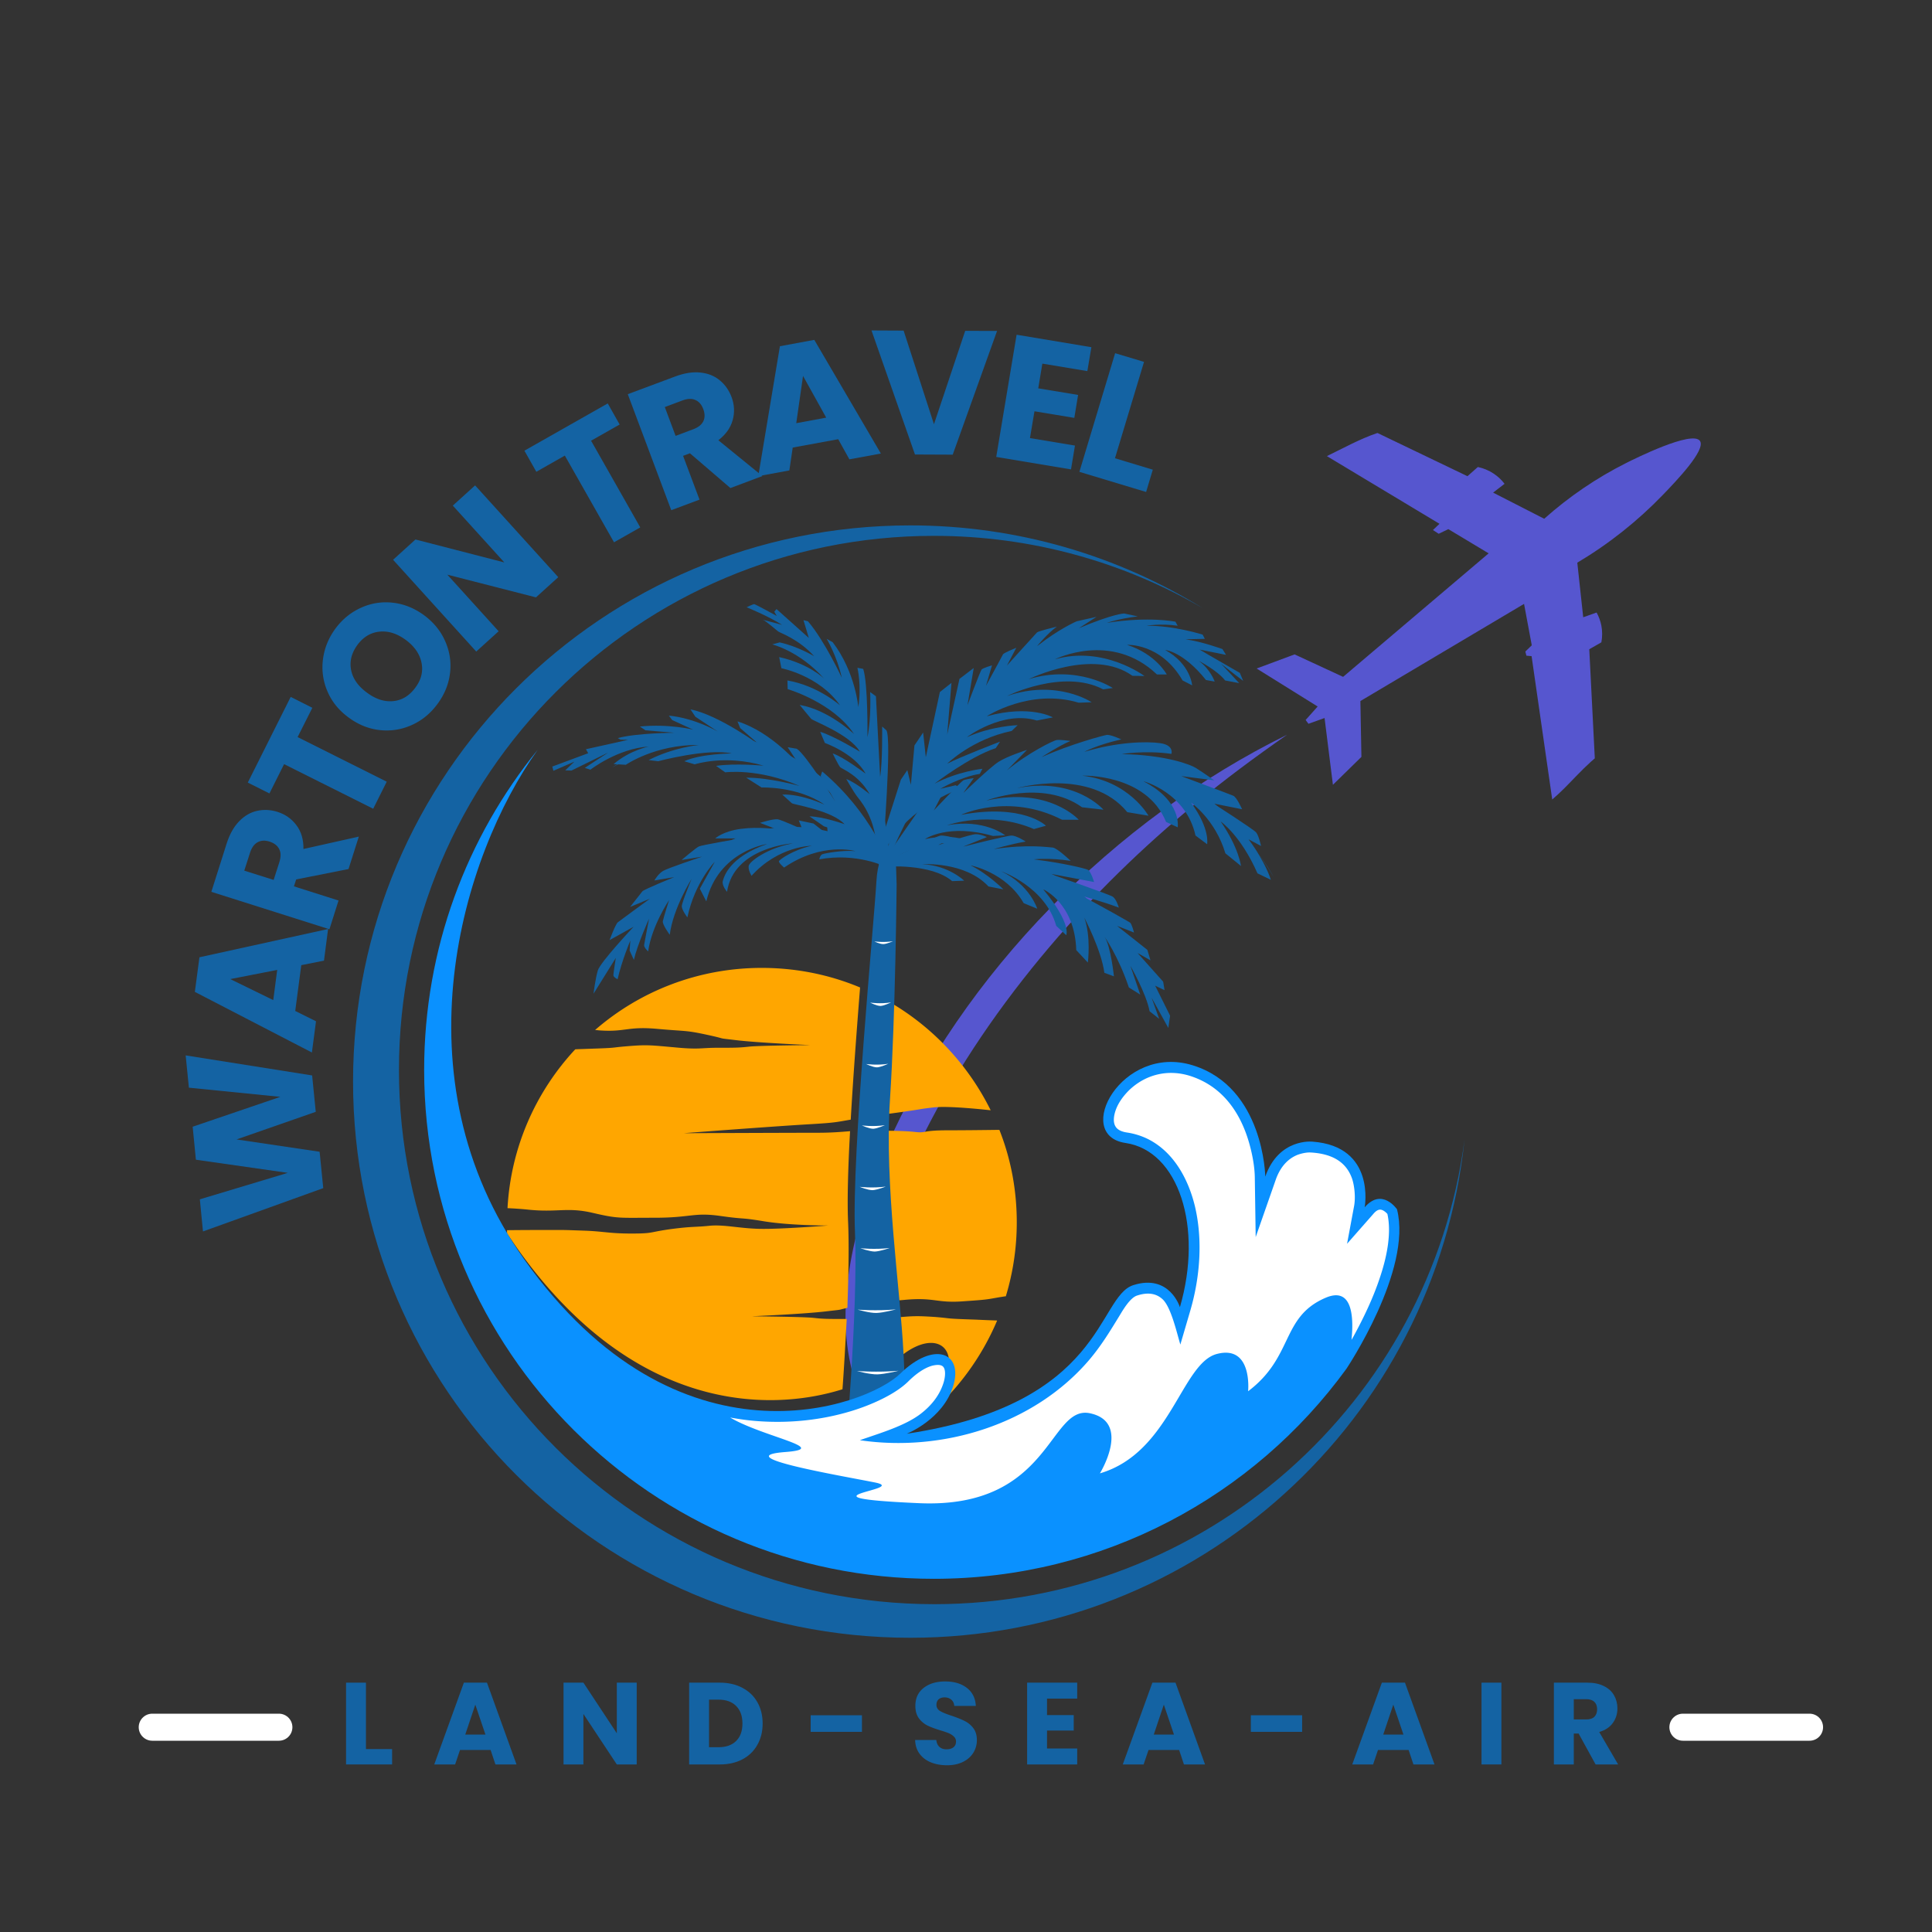
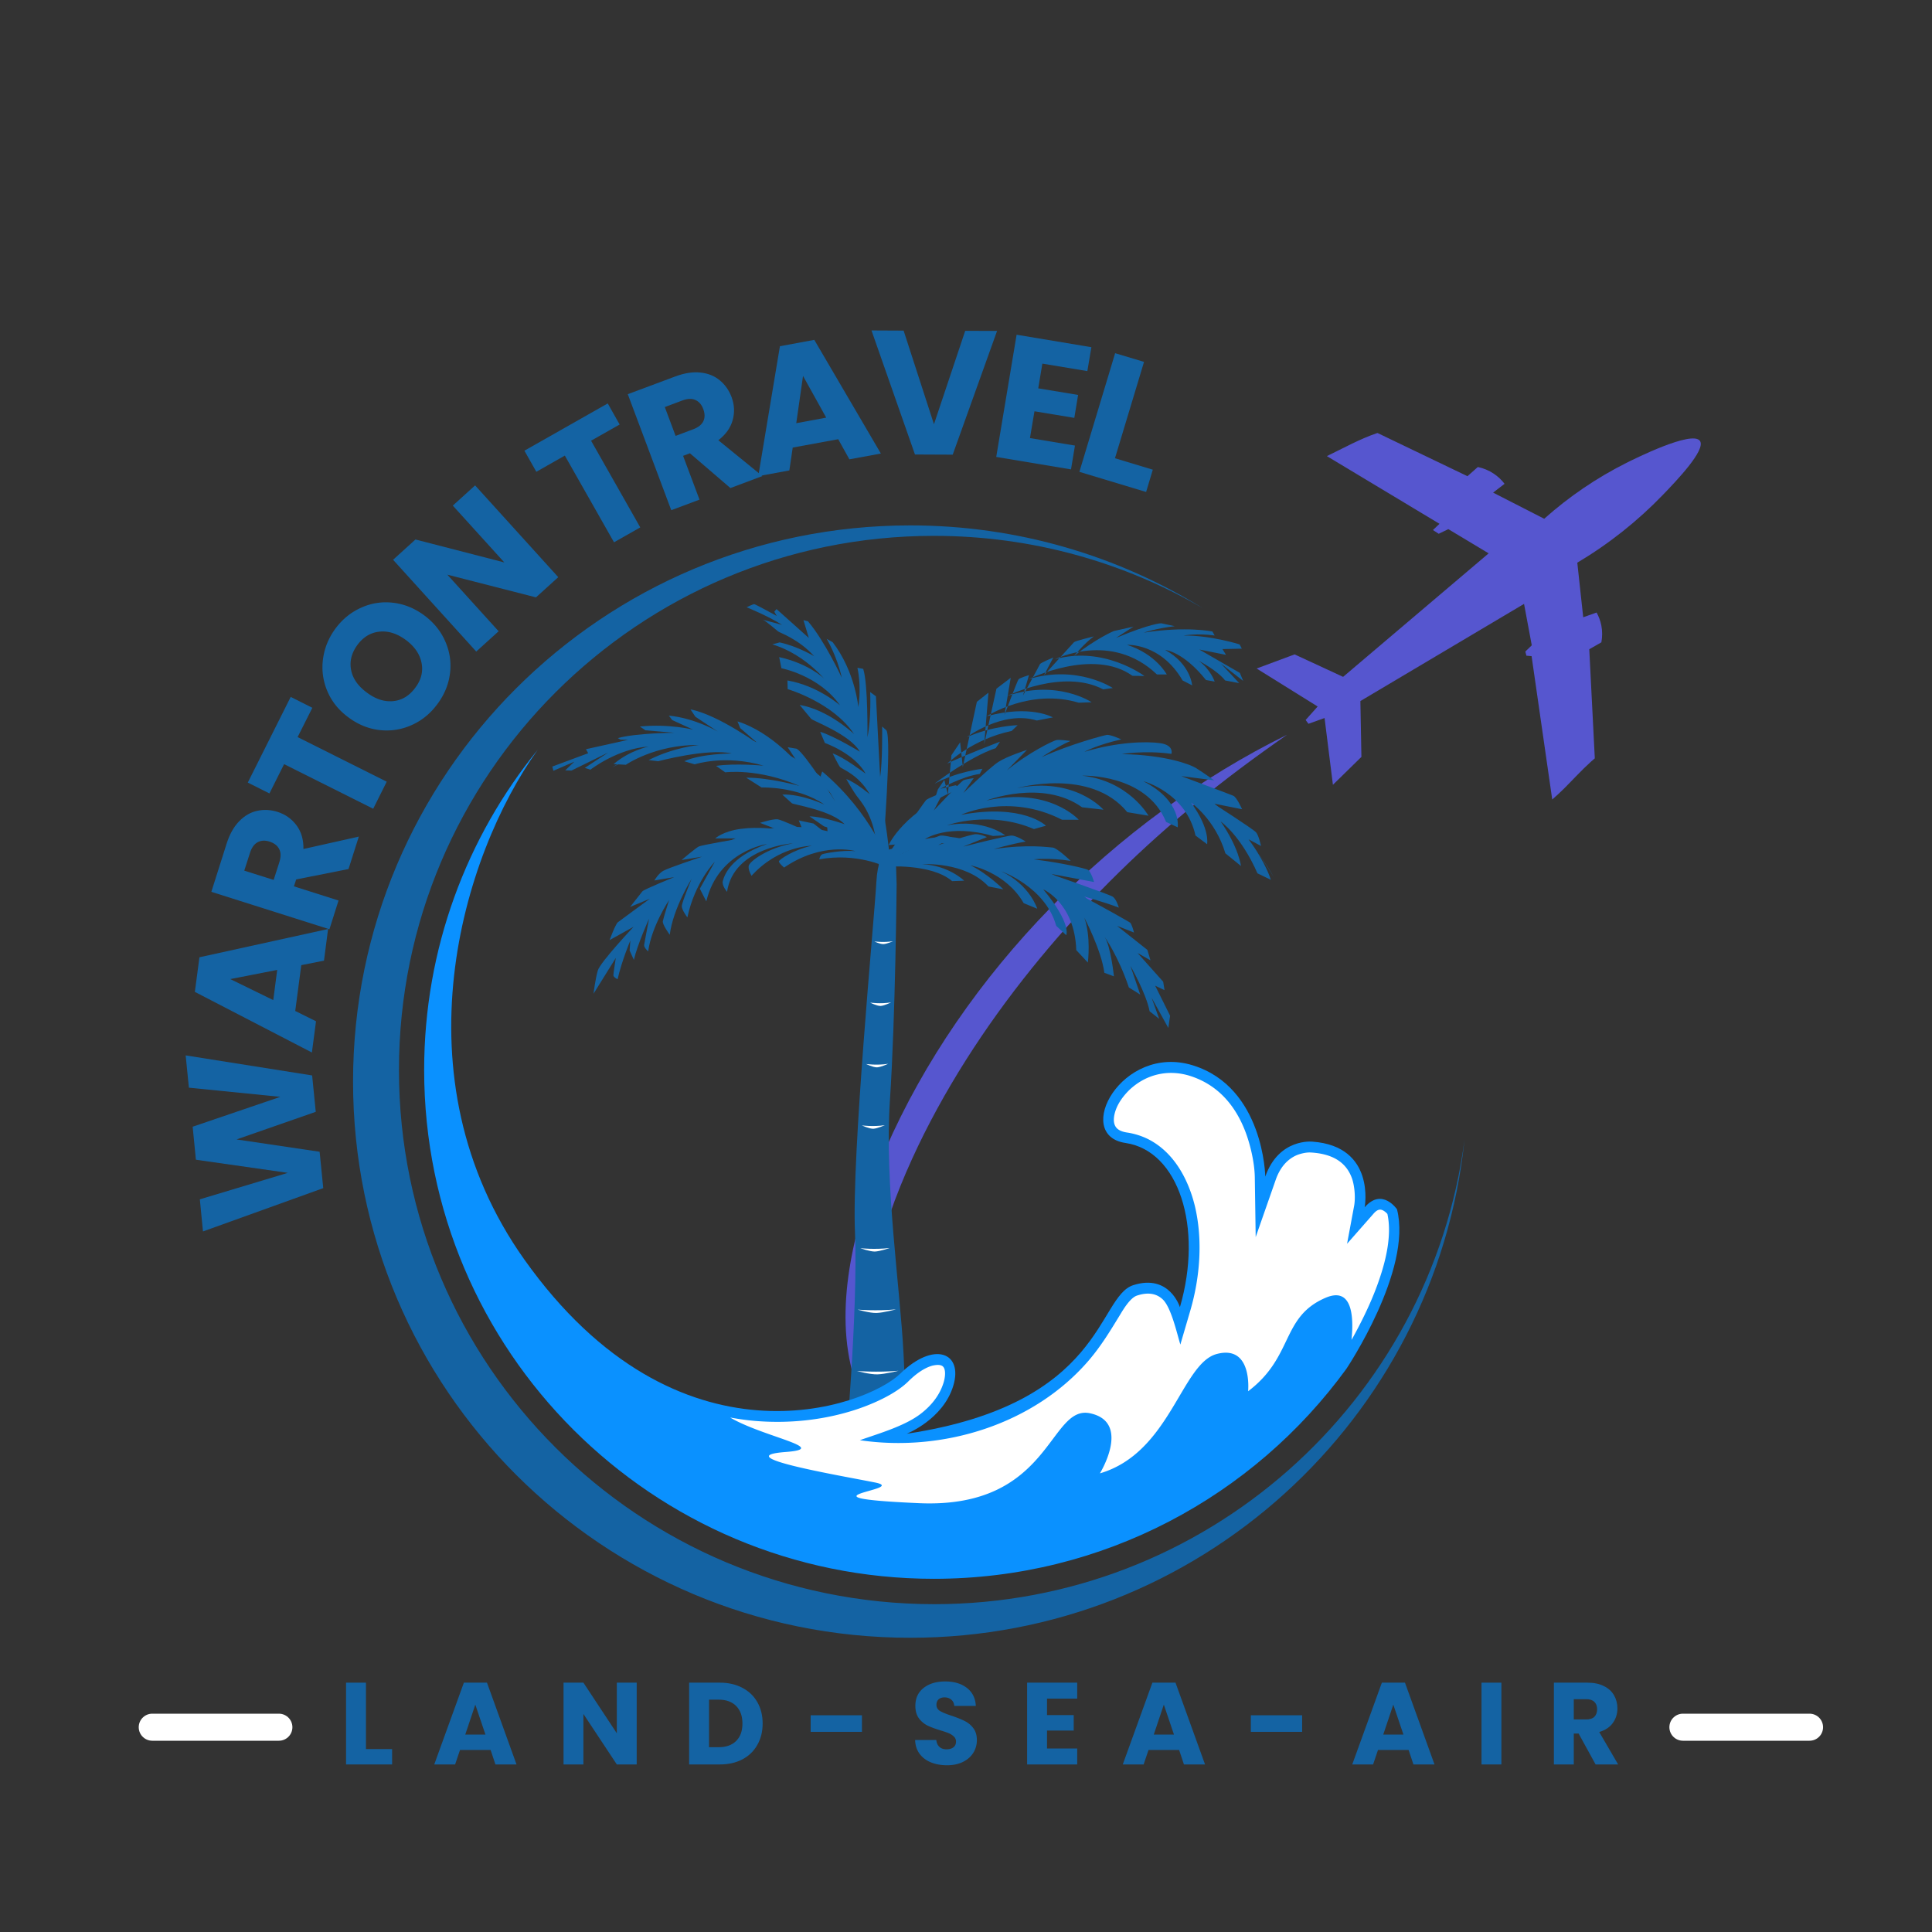
<svg xmlns="http://www.w3.org/2000/svg" data-bbox="29.551 64.14 321.679 278.494" height="500" viewBox="0 0 375 375" width="500" data-type="ugc">
  <rect x="0" y="0" width="375" height="375" fill="#333333" stroke="none" />
  <g>
    <defs>
      <clipPath id="fdf284a4-967d-4e55-9163-5961421bc588">
        <path d="M243 84h87.813v72H243Zm0 0" />
      </clipPath>
      <clipPath id="58244359-eb70-4a55-ae47-58193c416ff3">
        <path d="M329.957 85.578c-1.504-2.137-12.926 3.594-14.297 4.281a73.5 73.5 0 0 0-15.93 10.832c-3.304-1.691-6.613-3.382-9.918-5.074l2.223-1.71a8.7 8.7 0 0 0-2.113-1.977 8.7 8.7 0 0 0-3.074-1.285l-2.012 1.785-17.434-8.371h-.09c-3.394 1.148-6.535 2.921-9.765 4.472q10.926 6.572 21.86 13.14l-1.274 1.208q.555.363 1.117.726.938-.445 1.875-.898c2.605 1.566 5.215 3.133 7.82 4.7l-28.25 23.972-9.41-4.36c-2.457.915-4.918 1.825-7.375 2.739l11.848 7.375q-1.167 1.303-2.332 2.61.274.369.543.745l3.129-1.12q.808 6.484 1.62 12.964l5.532-5.418-.2-10.84 31.766-18.86 1.5 8.04-1.246 1.207.203.805 1.008.093 4.008 27.825a48 48 0 0 0 2.324-2.157c1.719-1.718 3.36-3.53 5.164-5.16q.381-.346.774-.676-.54-10.588-1.074-21.175 1.17-.67 2.347-1.34a8.7 8.7 0 0 0 0-3.242 8.7 8.7 0 0 0-.926-2.543l-2.597.921-1.149-10.597a79.6 79.6 0 0 0 16.66-13.211c2.532-2.629 8.364-8.695 7.145-10.426m0 0" />
      </clipPath>
      <clipPath id="65ebb60b-df06-4c65-968a-52d930b70e87">
        <path d="M164 142h86v142.43h-86Zm0 0" />
      </clipPath>
      <clipPath id="0cb6655d-43ef-447e-96e1-3f0b217d585f">
        <path d="M171.86 223.113c-5.313 12.41-9.798 28.317-6.762 41.77 1.238 6.078 4.148 12.293 9.476 15.816 5.133 3.496 11.727 4.059 17.653 2.735-7.743.5-15.707-1.778-19.97-8.668-2.007-3.172-2.995-6.864-3.523-10.559-2.18-14.144 4.34-31.57 10.63-44.14 6.566-13.055 14.933-25.176 24.382-36.32 8.574-10.099 18.07-19.345 28.316-27.77 5.711-4.715 11.688-9.141 17.77-13.368-33.445 16.442-63.023 46.246-77.973 80.504m0 0" />
      </clipPath>
      <clipPath id="9765c69c-b244-4971-bcf8-1f6acd304dc1">
        <path d="M68.395 101h216v216.89h-216Zm0 0" />
      </clipPath>
    </defs>
    <g clip-path="url(#fdf284a4-967d-4e55-9163-5961421bc588)">
      <g clip-path="url(#58244359-eb70-4a55-ae47-58193c416ff3)">
        <path d="M243.91 83.441v71.743h86.903V83.44Zm0 0" fill="#5656cf" />
      </g>
    </g>
    <g clip-path="url(#65ebb60b-df06-4c65-968a-52d930b70e87)">
      <g clip-path="url(#0cb6655d-43ef-447e-96e1-3f0b217d585f)">
        <path d="M162.063 142.61v141.82h87.769V142.61Zm0 0" fill="#5656cf" />
      </g>
    </g>
    <path stroke-width="5.25" stroke="#ffffff" d="M29.551 335.25H54.13" fill="none" stroke-linecap="round" />
    <path stroke-width="5.25" stroke="#ffffff" d="M326.652 335.25h24.578" fill="none" stroke-linecap="round" />
    <path d="m36.038 204.852 24.547 3.89.703 7.063-15.375 5.359 16.125 2.39.703 7.063-23.344 8.406-.609-6.234 17.078-5.14-17.844-2.548-.625-6.406 17.016-5.797-17.75-1.78Zm0 0" fill="#1463a3" />
    <path d="m58.478 187.337-1.172 8.89 4.031 2-.797 6.063-22.719-11.766.891-6.718 24.969-5.485-.797 6.141Zm-4.672.922-9.11 1.781 8.344 4.078Zm0 0" fill="#1463a3" />
    <path d="m67.647 168.681-10.157 2.016-.437 1.344 8.656 2.75-1.765 5.578-22.922-7.266 2.968-9.36q.863-2.717 2.422-4.327 1.549-1.607 3.5-2.032c1.305-.289 2.625-.222 3.97.204q2.283.736 3.671 2.609c.93 1.242 1.375 2.773 1.344 4.594l10.75-2.407Zm-14.532 2.11 1.11-3.453q.485-1.53-.031-2.532-.517-1.014-1.875-1.453-1.312-.42-2.313.125-.997.534-1.484 2.063l-1.11 3.453Zm0 0" fill="#1463a3" />
    <path d="m56.423 135.273 4.203 2.11-2.86 5.687 17.298 8.656-2.625 5.25-17.297-8.656-2.844 5.687-4.203-2.109Zm0 0" fill="#1463a3" />
    <path d="M84.896 136.664q-2.015 2.738-4.968 4.062c-1.961.887-4.024 1.215-6.203.985q-3.264-.36-6.094-2.469-2.841-2.093-4.094-5.094a11.8 11.8 0 0 1-.844-6.219q.422-3.216 2.438-5.953 2.031-2.719 4.984-4.03a11.53 11.53 0 0 1 6.172-.954q3.216.363 6.063 2.453c1.882 1.406 3.253 3.117 4.109 5.125q1.296 3 .875 6.188-.41 3.187-2.438 5.906m-4.28-3.188q1.717-2.295 1.202-4.828c-.336-1.687-1.343-3.16-3.031-4.422-1.71-1.257-3.41-1.8-5.11-1.625q-2.559.251-4.28 2.547c-1.157 1.574-1.57 3.2-1.25 4.875q.47 2.502 3.062 4.406 2.549 1.91 5.11 1.657 2.56-.247 4.296-2.61m0 0" fill="#1463a3" />
    <path d="m108.359 112.028-4.328 3.921-17.203-4.406 9.953 10.985-4.344 3.937-16.14-17.812 4.343-3.938 17.25 4.453-10-11.031 4.328-3.922Zm0 0" fill="#1463a3" />
    <path d="m117.961 78.306 2.313 4.094-5.547 3.14 9.547 16.828-5.094 2.891-9.547-16.828-5.531 3.14-2.313-4.093Zm0 0" fill="#1463a3" />
    <path d="m141.774 94.731-7.86-6.75-1.328.5 3.188 8.5-5.485 2.047-8.437-22.516 9.203-3.437q2.672-.998 4.875-.766 2.217.223 3.766 1.5c1.03.844 1.797 1.93 2.297 3.25.562 1.492.632 2.985.218 4.485-.406 1.492-1.336 2.793-2.781 3.906l8.547 6.953Zm-10.64-10.125 3.405-1.281q1.499-.561 1.985-1.578.482-1.03-.031-2.375-.486-1.278-1.516-1.735-1.031-.468-2.531.094l-3.407 1.281Zm0 0" fill="#1463a3" />
    <path d="m162.695 85.25-8.828 1.624-.656 4.438-6.032 1.11 4.203-25.22 6.672-1.234 12.922 22.063-6.11 1.125Zm-2.328-4.188-4.5-8.094-1.313 9.172Zm0 0" fill="#1463a3" />
    <path d="m193.531 64.234-8.61 24.016-7.327-.032-8.438-24.078 6.235.031 5.89 18.172 6.063-18.125Zm0 0" fill="#1463a3" />
    <path d="m202.32 70.58-.796 4.796 7.734 1.281-.734 4.454-7.734-1.282-.875 5.204 8.734 1.453-.766 4.625-14.515-2.422 3.953-23.719 14.516 2.422-.782 4.64Zm0 0" fill="#1463a3" />
    <path d="m216.415 88.946 7.343 2.219-1.297 4.328-12.953-3.907 6.938-23.03 5.61 1.687Zm0 0" fill="#1463a3" />
-     <path fill-rule="evenodd" d="M164.605 236.965c-.171-4.059 0-10.32.391-17.403-1.644.133-3.59.305-6.187.305-4.672 0-26.13.086-26.13.086s16.962-1.297 24.227-1.726c5.192-.305 5.235-.391 8.219-.907.477-8.25 1.168-17.445 1.816-25.652-5.882-2.461-12.328-3.8-19.078-3.8-12.37 0-23.703 4.534-32.355 12.05l.906.086c4.977.344 5.367-.82 11.121-.305 5.707.52 5.406.219 9.774 1.168 4.37.95 1.3.516 5.625 1.035 4.324.52 14.406.95 14.406.95s-10.082.085-11.985.304c-1.902.215-2.77.215-6.054.215-3.29 0-3.59.387-8.395-.086-4.8-.433-5.406-.52-9.125-.215-3.722.301-1.3.301-7.96.516-.778.043-1.516.043-2.165.086-7.613 8.164-12.5 18.957-13.148 30.832a70 70 0 0 1 3.762.262c5.925.648 7.742-.52 12.761.648 5.02 1.164 5.02.95 12.07.95s7.528-1.083 12.72-.348c5.19.734 3.503.218 8.476 1.039 4.976.82 12.418.82 12.418.82s-9.215.734-13.238.645c-4.024-.086-6.88-.864-9.735-.602-2.855.3-3.199.086-7.527.648-4.324.602-3.29.864-7.656.864-4.371 0-5.407-.434-9.258-.563-3.852-.129-2.985-.129-6.23-.129-1.598 0-5.321 0-8.653.043v.606c.652.992 1.3 1.941 1.992 2.933 22.45 31.653 48.668 31.871 63.113 27.336.305-4.058.563-8.808.825-13.644h-.434c-3.289 0-4.152 0-6.055-.219-1.906-.215-11.984-.3-11.984-.3s10.078-.434 14.406-.95c3.719-.434 1.946-.172 4.196-.691.214-6.176.347-12.18.128-16.887m9.13 18.785c.128 1.727.257 3.371.347 4.922.043 1.082.086 2.117.172 3.066 6.23-5.484 11.465-3.152 9.559 3.11-1.903 6.175-8.262 8.984-8.997 9.242 1.602-.258 3.157-.52 4.63-.82a49.85 49.85 0 0 0 14.1-18.957c-1.038-.043-2.378-.086-4.108-.172-6.66-.22-4.239-.22-7.961-.52-3.375-.215-4.196-.215-7.743.129m-2.551-36.273c.043 11.187 1.382 23.148 2.246 32.992.605-.043 1.343-.086 2.207-.172 5.71-.52 6.144.648 11.117.3 4.976-.343 4.586-.343 7.312-.82.391-.043.735-.129 1.168-.172a49.3 49.3 0 0 0 2.121-14.378c0-6.305-1.167-12.352-3.375-17.922-3.203.043-6.964.086-9.949.086-5.32 0-4.11.605-6.578.304-1.64-.175-4.11-.218-6.27-.218m.214-8.16c-.128 1.64-.171 3.367-.214 5.05 9.3-1.25 6.312-.992 10.078-1.422 2.207-.261 7.093.13 11.031.559-4.414-8.938-11.465-16.406-20.117-21.29-.172 5.876-.43 11.919-.778 17.102m0 0" fill="#ffa600" />
    <path fill-rule="evenodd" d="M163.957 283.43s2.64-29.149 1.992-44.262c-.652-15.113 3.719-60.281 4.153-67.969.43-7.683 3.718-6.347 3.718-6.347l.215 6.78s-.215 25.434-1.297 41.888 1.992 36.402 2.64 49.312c.65 12.957.864 19.95.864 19.95s-7.484 3.714-12.285.648m0 0" fill="#1463a3" />
-     <path fill-rule="evenodd" d="M171.7 165.89s26.952-70 68.784-34.331c0 0-16.222-16.02-35.734-6.52-19.508 9.5-32.66 42.664-32.66 42.664Zm0 0" fill="#1463a3" />
    <path fill-rule="evenodd" d="M170.578 167.66s45.422-48.84 76.61 2.504c0 0-26.387-49.531-75.918-1.383l-.477-.648Zm0 0" fill="#1463a3" />
    <path fill-rule="evenodd" d="M172.48 169.43s-18.167-40.118-53.73-20.426c11.813-7.469 35.82-14.336 54.77 19.648l-.262.434Zm0 0" fill="#1463a3" />
    <path fill-rule="evenodd" d="M172.781 167.355s-30.152-26.511-57.23 24.66c0 0 23.316-47.285 56.324-23.796l.777-.258Zm0 0" fill="#1463a3" />
    <path fill-rule="evenodd" d="M146.18 118s21.238 3.973 25.09 50.824l1.597-.215S170.793 125.816 146.18 118m0 0" fill="#1463a3" />
    <path fill-rule="evenodd" d="M171.27 168.824s36.25-14.594 54.375 28.07c0 0-12.586-42.32-55.067-29.234l.215.516Zm0 0" fill="#1463a3" />
-     <path fill-rule="evenodd" d="M172.48 164.031s2.985-6.734 14.016-11.011l-.996-.606-2.984.691s3.98-2.332 7.656-2.89l.52-.996s-4.715.476-9.301 2.894c0 0 6.707-5.18 11.898-6.91l.82-1.25s-7.785 2.98-10.254 4.274c0 0 4.805-4.75 12.504-6.348l1.168-1.121s-4.976.129-9.863 2.332c0 0 6.965-5.27 13.582-3.238l3.117-.606s-4.37-2.547-12.847-.215c0 0 8.433-5.484 17.863-2.636l2.512-.086s-6.707-4.536-16.442-1.207c0 0 10.86-5.399 18.688-1.297l1.863-.258s-6.879-4.578-16.309-1.73c0 0 12.457-6.13 20.114-.645l2.336.043s-7.957-5.961-17.391-3.238c0 0 10.945-5.528 19.813 2.933h1.906s-2.121-3.972-7.703-5.742c0 0 6.535-.39 10.773 6.91l1.86.95s-.301-4.145-5.235-6.868c0 0 3.461.262 7.918 5.832l1.688.301s-.782-2.332-3.075-4.016c0 0 3.594 1.856 5.106 3.801l2.726.516-3.547-3.797 4.325 3.367-.649-1.555-7.87-4.535 5.187 1.035-.692-1.12s-3.98-1.47-7.18-1.9l3.762-.089-.43-.82s-5.538-1.77-10.902-1.727c0 0 2.813-.473 6.055 0l-.43-.777s-5.062-1.078-13.324.219c0 0 2.336-.82 6.012-1.254l-2.64-.563s-1.99 0-8.782 2.852l3.418-2.203-3.848.863s-3.375 1.426-7.703 4.836c0 0 2.035-2.504 3.852-3.801 0 0-3.59.867-3.852 1.125-.258.258-5.84 6.434-5.84 6.434l1.817-3.454s-2.465.993-2.594 1.293c-.129.305-3.29 6.09-3.29 6.09l1.169-3.972s-1.774.52-2.031.82c-.262.344-2.727 6.91-2.727 6.91l1.21-7.21-2.769 2.112-2.379 10.797.825-10.02-2.25 1.774-2.727 12.653-.52-4.793-1.687 2.504-.691 7.64-.692-2.848-1.254 1.856-3.289 10.277Zm0 0" fill="#1463a3" />
+     <path fill-rule="evenodd" d="M172.48 164.031s2.985-6.734 14.016-11.011l-.996-.606-2.984.691s3.98-2.332 7.656-2.89l.52-.996s-4.715.476-9.301 2.894c0 0 6.707-5.18 11.898-6.91l.82-1.25s-7.785 2.98-10.254 4.274c0 0 4.805-4.75 12.504-6.348l1.168-1.121s-4.976.129-9.863 2.332c0 0 6.965-5.27 13.582-3.238l3.117-.606s-4.37-2.547-12.847-.215c0 0 8.433-5.484 17.863-2.636l2.512-.086s-6.707-4.536-16.442-1.207c0 0 10.86-5.399 18.688-1.297l1.863-.258s-6.879-4.578-16.309-1.73c0 0 12.457-6.13 20.114-.645l2.336.043s-7.957-5.961-17.391-3.238c0 0 10.945-5.528 19.813 2.933h1.906s-2.121-3.972-7.703-5.742c0 0 6.535-.39 10.773 6.91l1.86.95s-.301-4.145-5.235-6.868c0 0 3.461.262 7.918 5.832l1.688.301s-.782-2.332-3.075-4.016c0 0 3.594 1.856 5.106 3.801l2.726.516-3.547-3.797 4.325 3.367-.649-1.555-7.87-4.535 5.187 1.035-.692-1.12l3.762-.089-.43-.82s-5.538-1.77-10.902-1.727c0 0 2.813-.473 6.055 0l-.43-.777s-5.062-1.078-13.324.219c0 0 2.336-.82 6.012-1.254l-2.64-.563s-1.99 0-8.782 2.852l3.418-2.203-3.848.863s-3.375 1.426-7.703 4.836c0 0 2.035-2.504 3.852-3.801 0 0-3.59.867-3.852 1.125-.258.258-5.84 6.434-5.84 6.434l1.817-3.454s-2.465.993-2.594 1.293c-.129.305-3.29 6.09-3.29 6.09l1.169-3.972s-1.774.52-2.031.82c-.262.344-2.727 6.91-2.727 6.91l1.21-7.21-2.769 2.112-2.379 10.797.825-10.02-2.25 1.774-2.727 12.653-.52-4.793-1.687 2.504-.691 7.64-.692-2.848-1.254 1.856-3.289 10.277Zm0 0" fill="#1463a3" />
    <path fill-rule="evenodd" d="M172.309 167.14s-2.989-9.152-12.72-17.402l-.304.907 2.856 4.968s-5.711-9.156-7.485-10.281l-1.773-.3 2.422 3.671s-5.364-6.566-12.157-8.68l.52 1.293 3.937 3.414s-7.96-5.917-13.582-7.039l.95 1.426 4.37 2.89s-4.327-2.589-9.519-3.109l.653.864 4.066 1.86s-4.629-1.169-10.34-.606l1.082.734 5.621.477s-7.394.043-10.988 1.035l.52.3 1.472.043-8.176 1.817.434.777-6.965 2.59.215.82 4.066-1.77-1.773 1.684 1.21.043 7.138-3.5-4.543 2.98 1.082.349s5.277-4.106 11.336-4.493c0 0-3.633.692-6.836 3.41l2.379.13s5.668-3.93 14.144-3.84c0 0-4.93.472-9.73 2.933l1.859.219s9.516-2.55 14.273-1.512c0 0-6.011.043-9.21 1.512l2.03.601s5.884-1.94 13.368.262c0 0-5.625-.52-9.215.043l1.774 1.25s6.316-.863 14.406 2.637c0 0-5.883-1.64-10.34-1.598l2.984 1.899s7.055-.258 12.2 3.324c0 0-4.497-2.113-8.176-1.942 0 0 1.558 1.426 1.863 1.684.3.258 7.785 1.383 10.207 4.059 0 0-4.238-1.512-6.793-1.512 0 0 2.426 1.64 2.77 1.902.347.258 7.05 1.422 10.21 5.957l.864.692 1.168.386Zm0 0" fill="#1463a3" />
    <path fill-rule="evenodd" d="M171.398 164.98s1.73-21.632.649-23.23l-.82-.734s.085 6.824-.391 9.8l-.82-15.671-1.125-.82s.257 4.964-.52 8.765c0 0 .129-10.41-.824-13.258l-1.125-.215s.824 3.367.176 7.64c0 0-.563-6.82-4.977-12.609l-1.168-.648s1.992 3.285 2.942 7.559c0 0-3.286-7.125-6.575-10.97l-.867-.214 1.04 3.453-6.274-5.613-.43.52.473.82s-4.153-2.29-4.367-2.29c-.258 0-1.473.606-1.473.606s4.066 1.64 6.879 3.41c0 0-4.238-1.12-3.762-.992.52.129 2.594 1.984 3.027 2.29.434.3 3.938 1.468 6.965 4.792 0 0-3.246-1.945-6.707-2.68l-1.426.391s5.235 1.25 10.079 6.648c0 0-2.899-2.89-8.739-4.187l.434 2.16s7.355 1.426 11.379 7.211c0 0-4.242-3.8-10.211-4.836l.043 1.684s8.781 2.547 12.89 8.722c0 0-4.93-4.707-10.554-5.656 0 0 1.86 2.29 2.207 2.676.347.434 7.527 3.023 9.472 6.39 0 0-5.32-3.195-7.699-3.843l.91 2.16s5.707 1.988 7.914 5.96c0 0-4.41-3.327-6.402-3.929 0 0 1.125 2.29 1.43 2.633.3.387 3.547 1.426 5.75 5.27 0 0-2.68-2.247-4.54-2.938 0 0 1.427 2.504 1.989 3.238.563.778 3.332 3.672 3.852 9.414l.691.215Zm0 0" fill="#1463a3" />
    <path fill-rule="evenodd" d="M173 167.184s4.066-4.102 12.805-3.454l2.379-.347s-2.77-1.727-8.653-.516c0 0 4.5-3.11 13.196-.605l2.378-.13s-4.109-3.28-11.292-1.945c0 0 8.265-2.976 16.87.735l2.337-.649s-4.41-4.359-16.48-2.113c0 0 9.214-4.363 19.597.95h3.242s-5.797-6.477-17.953-3.715c0 0 10.902-4.23 18.601 1.296l4.157.473s-5.54-6.434-16.786-4.187c0 0 14.274-4.059 21.41 4.664l4.114.691s-3.809-6.781-12.895-7.773c0 0 12.461-.473 16.309 8.98l2.25 1.04s.91-5.056-6.66-8.942c0 0 8.262 2.16 10.12 10.539l2.25 1.683s.65-2.937-3.112-8.074c0 0 4.714 3.281 6.66 9.844l3.027 2.46s-.387-3.495-3.934-8.636c0 0 3.891 2.68 7.137 10.063l2.594 1.254s-.906-3.239-4.324-7.86l2.422 1.293s-.434-2.027-.953-2.633c-.56-.648-8.305-5.613-8.305-5.613l5.582 1.121s-1.04-2.375-1.73-2.633c-.692-.3-10.079-3.8-10.079-3.8l6.403.82s-2.598-1.813-3.594-2.418c-.992-.606-5.664-2.504-14.36-2.676 0 0 4.454-.777 9.645-.043 0 0 .563-1.683-2.16-2.074-2.684-.387-8.352-.258-14.754 1.684 0 0 2.379-1.336 7.18-2.418 0 0-2.118-.993-2.852-.864-.738.13-6.965 1.77-12.633 4.32 0 0 3.59-2.331 5.625-3.152 0 0-2.12-.304-2.726-.176-.649.133-5.407 2.418-9.606 5.875l3.895-3.972s-3.895 1.25-5.54 2.332c-1.64 1.035-6.831 6.043-6.831 6.043l2.03-2.89s-1.6.214-2.03.429c-.434.219-5.711 5.832-5.711 5.832l1.816-3.5s-3.07 1.168-3.332 1.512c-.476.52-7.394 10.582-7.394 10.582Zm0 0" fill="#1463a3" />
    <path fill-rule="evenodd" d="M171.875 168.219s8.867-.688 12.934 2.808l2.336-.086s-3.028-2.98-8.133-3.195c0 0 8.347-.562 12.847 4.316l2.899.563s-3.113-3.11-6.403-4.664c0 0 6.88 1.297 10.34 7.34l2.637 1.082s-1.426-4.621-6.965-7.254c0 0 8.524 2.976 10.645 10.578l1.945 1.813s1.082-2.2-4.457-8.895c0 0 6.102 2.633 6.402 11.79l2.25 2.417s.649-5.008-.691-8.723c0 0 3.332 6.348 3.894 10.711l1.86.688s-.606-5.828-1.817-7.684c0 0 2.684 3.797 4.715 9.844l2.207 1.383-1.902-5.57s3.07 5.355 3.719 8.808l1.86 1.469-1.47-4.102 3.243 5.871.347-2.375-2.898-5.828 1.816.863-.262-1.64-4.972-5.57 2.508 1.421-.606-2.027-5.883-4.664 3.29 1.297s-.434-1.73-.782-1.945c-.344-.215-6.14-3.54-9.516-5.223 0 0 4.543 1.25 7.356 2.332 0 0-.477-1.645-1.168-2.117-.738-.477-12.332-4.492-12.332-4.492l8.695 1.64s-.605-2.07-1.21-2.375c-.65-.3-4.715-1.293-10.512-2.027 0 0 3.074-.348 7.183.3 0 0-2.683-2.546-3.504-2.59-.824-.042-4.804-.69-11.422.302 0 0 3.028-.907 6.188-1.47 0 0-1.82-1.163-2.727-1.163-.91 0-9.43 2.16-9.43 2.16l4.63-1.86s-1.125-.562-2.164-.562c-.997 0-7.27 2.117-7.27 2.117l2.684-1.511s-1.211-.344-2.164-.344c-.907 0-10.813 5.137-10.813 5.137Zm0 0" fill="#1463a3" />
    <path fill-rule="evenodd" d="M171.875 168.219s-5.582-2.762-12.848-1.422c0 0 .13-.82.606-.996.476-.172 3.804-.82 6.402-.602 0 0-6.445-1.86-13.844 3.196 0 0-1.125-.954-.996-1.254.13-.301 2.77-2.203 6.36-2.98 0 0-6.403 0-11.68 5.831 0 0-.777-1.254-.52-2.031.262-.777 3.461-3.324 8.567-4.274 0 0-11.508.735-12.805 9.415 0 0-1.039-1.211-.824-2.075.219-.82 1.215-4.664 8.61-7.21 0 0-9.473 1.34-11.81 11.14l-1.253-2.46 2.898-5.227s-3.851 3.93-5.32 10.796c0 0-1.082-1.425-1.082-2.16 0-.734 1.902-5.312 1.902-5.312s-3.59 5.703-4.238 10.84c0 0-1.473-1.985-1.344-2.633.133-.692 1.215-4.102 1.215-4.102s-3.375 5.008-4.066 9.973c0 0-.825-.734-.782-1.25.086-.563.954-5.098.954-5.098s-2.293 5.098-2.942 7.988l-.824-1.812.133-1.941s-1.645 3.886-2.469 7.511c0 0-.82-.386-.82-.777 0-.387.476-3.367.476-3.367l-4.328 6.953s.348-2.852.824-4.492c.477-1.64 6.965-8.508 6.965-8.508l-4.672 2.594s1.125-3.067 1.598-3.457c.477-.387 6.23-4.578 6.23-4.578l-3.847 1.597 2.379-3.02c.3-.39 6.183-2.765 6.183-2.765l-3.847.648s.734-1.296 1.687-1.855c.95-.563 7.57-2.766 7.57-2.766l-3.98.649s2.855-2.418 3.371-2.637c.52-.258 8.047-1.55 8.047-1.55h-4.887s1.426-1.384 4.973-1.86c3.55-.473 6.965.086 6.965.086l-3.242-1.25s2.55-.82 3.46-.692c.864.172 4.758 1.942 4.758 1.942l-.691-1.727 2.855.606 2.766 2.16-.129-1.816s2.555.218 3.074.433c.516.215 8.262 6.176 8.262 6.176Zm0 0" fill="#1463a3" />
    <path fill-rule="evenodd" d="M261.336 265.684s12.848-19.172 9.82-30.961c0 0-2.898-4.278-6.273-.391 0 0 2.207-11.832-10.125-12.738 0 0-6.531-.735-9.168 6.781 0 0-.262-17.316-14.063-21.594-13.797-4.273-23.359 13.559-13.062 15.07s15.097 16.325 10.555 31.872c0 0-1.989-6.524-9.04-4.278-7.054 2.246-5.539 23.059-43.996 28.848 0 0 7.051-2.766 9.04-9.285 1.992-6.52-3.762-8.766-10.294-2.375-6.535 6.39-43.085 19.949-72.98-22.195-25.09-35.368-12.113-78.333 2.64-98.93-13.8 16.969-22.062 38.605-22.062 62.18 0 54.539 44.297 98.757 98.934 98.757 32.922 0 62.12-16.062 80.074-40.761m0 0" fill="#0a91ff" />
    <path fill-rule="evenodd" d="M257.18 251.95c5.234-2.333 5.625 3.413 5.148 8.12.133-.218.219-.39.348-.605 1.988-3.63 3.851-7.516 5.148-11.445 1.254-3.711 2.336-8.461 1.469-12.391-.258-.305-.648-.606-.95-.734-.78-.348-1.386.257-1.863.82l-5.015 5.7 1.383-7.427c.261-1.554.086-3.672-.387-5.14-1.215-3.582-4.242-4.88-7.832-5.137h-.086c-.867-.086-1.988.172-2.77.473-2.164.906-3.46 2.765-4.195 4.925l-3.851 11.008-.172-11.656c-.043-2.68-.82-6.09-1.73-8.55-1.946-5.27-5.407-9.372-10.903-11.099-4.195-1.296-8.434-.304-11.637 2.676-1.168 1.125-2.25 2.547-2.765 4.102-.305.91-.52 2.117-.047 2.98.433.82 1.43 1.125 2.293 1.254a13.8 13.8 0 0 1 4.109 1.293c5.02 2.551 7.832 7.86 9.086 13.13 1.516 6.519.953 13.687-.906 20.077l-1.95 6.653c-.69-2.29-1.773-7.125-3.375-8.723-1.425-1.383-3.242-1.383-5.058-.777-1.3.43-2.64 2.675-3.29 3.757-1.902 3.11-3.589 5.914-5.968 8.723-10.687 12.52-28.422 17.961-44.516 15.586 3.633-1.293 8.653-2.719 11.766-5.094 2.035-1.554 3.68-3.543 4.457-6.004.262-.777.606-2.59-.129-3.238-.52-.43-1.472-.258-2.035-.129-1.73.477-3.414 1.813-4.672 3.067-2.637 2.59-7.308 4.578-10.77 5.656-5.968 1.855-12.327 2.504-18.558 2.031-1.773-.129-3.547-.39-5.234-.691 6.359 3.757 19.726 6 10.77 6.691-11.419.863 10.425 4.535 17.347 5.918s-17.086 2.89 8.566 4.016c25.653 1.12 25.133-19.172 33.18-17.446 8.047 1.727 1.902 11.66 1.902 11.66 13.715-4.02 15.836-21.464 22.754-23.19 6.922-1.77 6.016 7.253 6.016 7.253 8.867-6.691 6.36-14.336 14.922-18.094m0 0" fill="#ffffff" />
    <g clip-path="url(#9765c69c-b244-4971-bcf8-1f6acd304dc1)">
      <path fill-rule="evenodd" d="M77.438 207.688c0-57.258 46.46-103.68 103.824-103.68 19.078 0 36.941 5.14 52.258 14.078-16.485-10.191-35.993-16.106-56.844-16.106-59.742 0-108.149 48.32-108.149 107.954 0 59.636 48.407 107.957 108.149 107.957 55.933 0 101.918-42.364 107.586-96.684-6.617 50.867-50.223 90.164-102.957 90.164-57.407-.043-103.867-46.422-103.867-103.683m0 0" fill="#1463a3" />
    </g>
    <path fill-rule="evenodd" d="M166.336 266.113s3.937.305 8.047-.043c0 0-2.594.649-4.067.692-1.468.043-3.98-.649-3.98-.649m0 0" fill="#ffffff" />
    <path fill-rule="evenodd" d="M166.465 254.195s3.637.305 7.441-.043c0 0-2.422.649-3.761.692-1.344.043-3.68-.649-3.68-.649m0 0" fill="#ffffff" />
    <path fill-rule="evenodd" d="M166.984 242.277s2.813.305 5.711-.043c0 0-1.86.649-2.898.692-.996 0-2.813-.649-2.813-.649m0 0" fill="#ffffff" />
-     <path fill-rule="evenodd" d="M166.855 230.36s2.465.304 5.063-.044c0 0-1.645.649-2.555.692-.949 0-2.508-.649-2.508-.649m0 0" fill="#ffffff" />
    <path fill-rule="evenodd" d="M167.29 218.441s2.163.301 4.456-.043c0 0-1.43.649-2.25.692-.824 0-2.207-.649-2.207-.649m0 0" fill="#ffffff" />
    <path fill-rule="evenodd" d="M168.11 206.523s2.077.301 4.285-.043c0 0-1.387.649-2.165.692-.82 0-2.12-.649-2.12-.649m0 0" fill="#ffffff" />
    <path fill-rule="evenodd" d="M168.89 194.605s1.989.301 4.067-.042c0 0-1.3.648-2.035.69-.777 0-2.031-.648-2.031-.648m0 0" fill="#ffffff" />
    <path fill-rule="evenodd" d="M169.71 182.73s1.774.258 3.634-.042c0 0-1.168.515-1.817.558-.691.047-1.816-.516-1.816-.516m0 0" fill="#ffffff" />
    <path d="M71.03 339.494h5.078v2.984H67.17v-15.875h3.86Zm0 0" fill="#1463a3" />
    <path d="M95.226 339.666h-5.938l-.953 2.812h-4.047l5.75-15.875h4.485l5.734 15.875h-4.094Zm-1-2.985-1.969-5.812-1.953 5.812Zm0 0" fill="#1463a3" />
    <path d="M123.583 342.478h-3.859l-6.484-9.797v9.797h-3.86v-15.875h3.86l6.484 9.828v-9.828h3.86Zm0 0" fill="#1463a3" />
    <path d="M139.717 326.603c1.664 0 3.125.336 4.375 1 1.258.656 2.227 1.586 2.907 2.781q1.03 1.8 1.03 4.156 0 2.332-1.03 4.141-1.02 1.817-2.907 2.813-1.89.984-4.375.984h-5.953v-15.875Zm-.25 12.531c1.457 0 2.594-.398 3.407-1.203q1.232-1.2 1.234-3.39-.002-2.205-1.234-3.422-1.22-1.22-3.407-1.22h-1.843v9.235Zm0 0" fill="#1463a3" />
    <path d="M167.303 332.931v3.219h-9.953v-3.219Zm0 0" fill="#1463a3" />
    <path d="M183.828 342.634q-1.752 0-3.14-.562-1.378-.56-2.203-1.672-.814-1.107-.86-2.672h4.11c.062.586.265 1.031.609 1.344q.527.469 1.36.469.855 0 1.359-.391.499-.405.5-1.11a1.3 1.3 0 0 0-.407-.968 3.2 3.2 0 0 0-.968-.64q-.563-.247-1.641-.563-1.533-.469-2.516-.938a4.7 4.7 0 0 1-1.672-1.406q-.689-.936-.687-2.422 0-2.215 1.594-3.469c1.07-.844 2.469-1.265 4.187-1.265q2.624 0 4.235 1.265 1.606 1.253 1.718 3.485h-4.187q-.047-.762-.563-1.204c-.343-.3-.789-.453-1.328-.453q-.705 0-1.14.375-.423.375-.422 1.079-.001.768.719 1.203c.476.28 1.234.59 2.265.921 1.02.344 1.848.68 2.484 1a4.7 4.7 0 0 1 1.672 1.375q.704.91.703 2.329a4.6 4.6 0 0 1-.687 2.468q-.689 1.113-2 1.766-1.312.656-3.094.656m0 0" fill="#1463a3" />
    <path d="M203.224 329.697v3.203h5.187v3h-5.187v3.484h5.859v3.094h-9.719v-15.875h9.719v3.094Zm0 0" fill="#1463a3" />
    <path d="M228.867 339.666h-5.938l-.953 2.812h-4.047l5.75-15.875h4.485l5.734 15.875h-4.094Zm-1-2.985-1.969-5.812-1.953 5.812Zm0 0" fill="#1463a3" />
    <path d="M252.741 332.931v3.219h-9.953v-3.219Zm0 0" fill="#1463a3" />
    <path d="M273.407 339.666h-5.938l-.953 2.812h-4.047l5.75-15.875h4.485l5.734 15.875h-4.094Zm-1-2.985-1.969-5.812-1.953 5.812Zm0 0" fill="#1463a3" />
    <path d="M291.422 326.603v15.875h-3.86v-15.875Zm0 0" fill="#1463a3" />
    <path d="m309.705 342.478-3.297-6h-.937v6h-3.86v-15.875h6.485c1.257 0 2.328.219 3.203.656.883.43 1.547 1.028 1.984 1.797q.656 1.142.656 2.547 0 1.581-.89 2.828c-.594.824-1.477 1.406-2.64 1.75l3.671 6.297Zm-4.234-8.734h2.406q1.06 0 1.594-.516.528-.53.53-1.469c0-.601-.179-1.078-.53-1.422q-.534-.528-1.594-.53h-2.406Zm0 0" fill="#1463a3" />
  </g>
</svg>